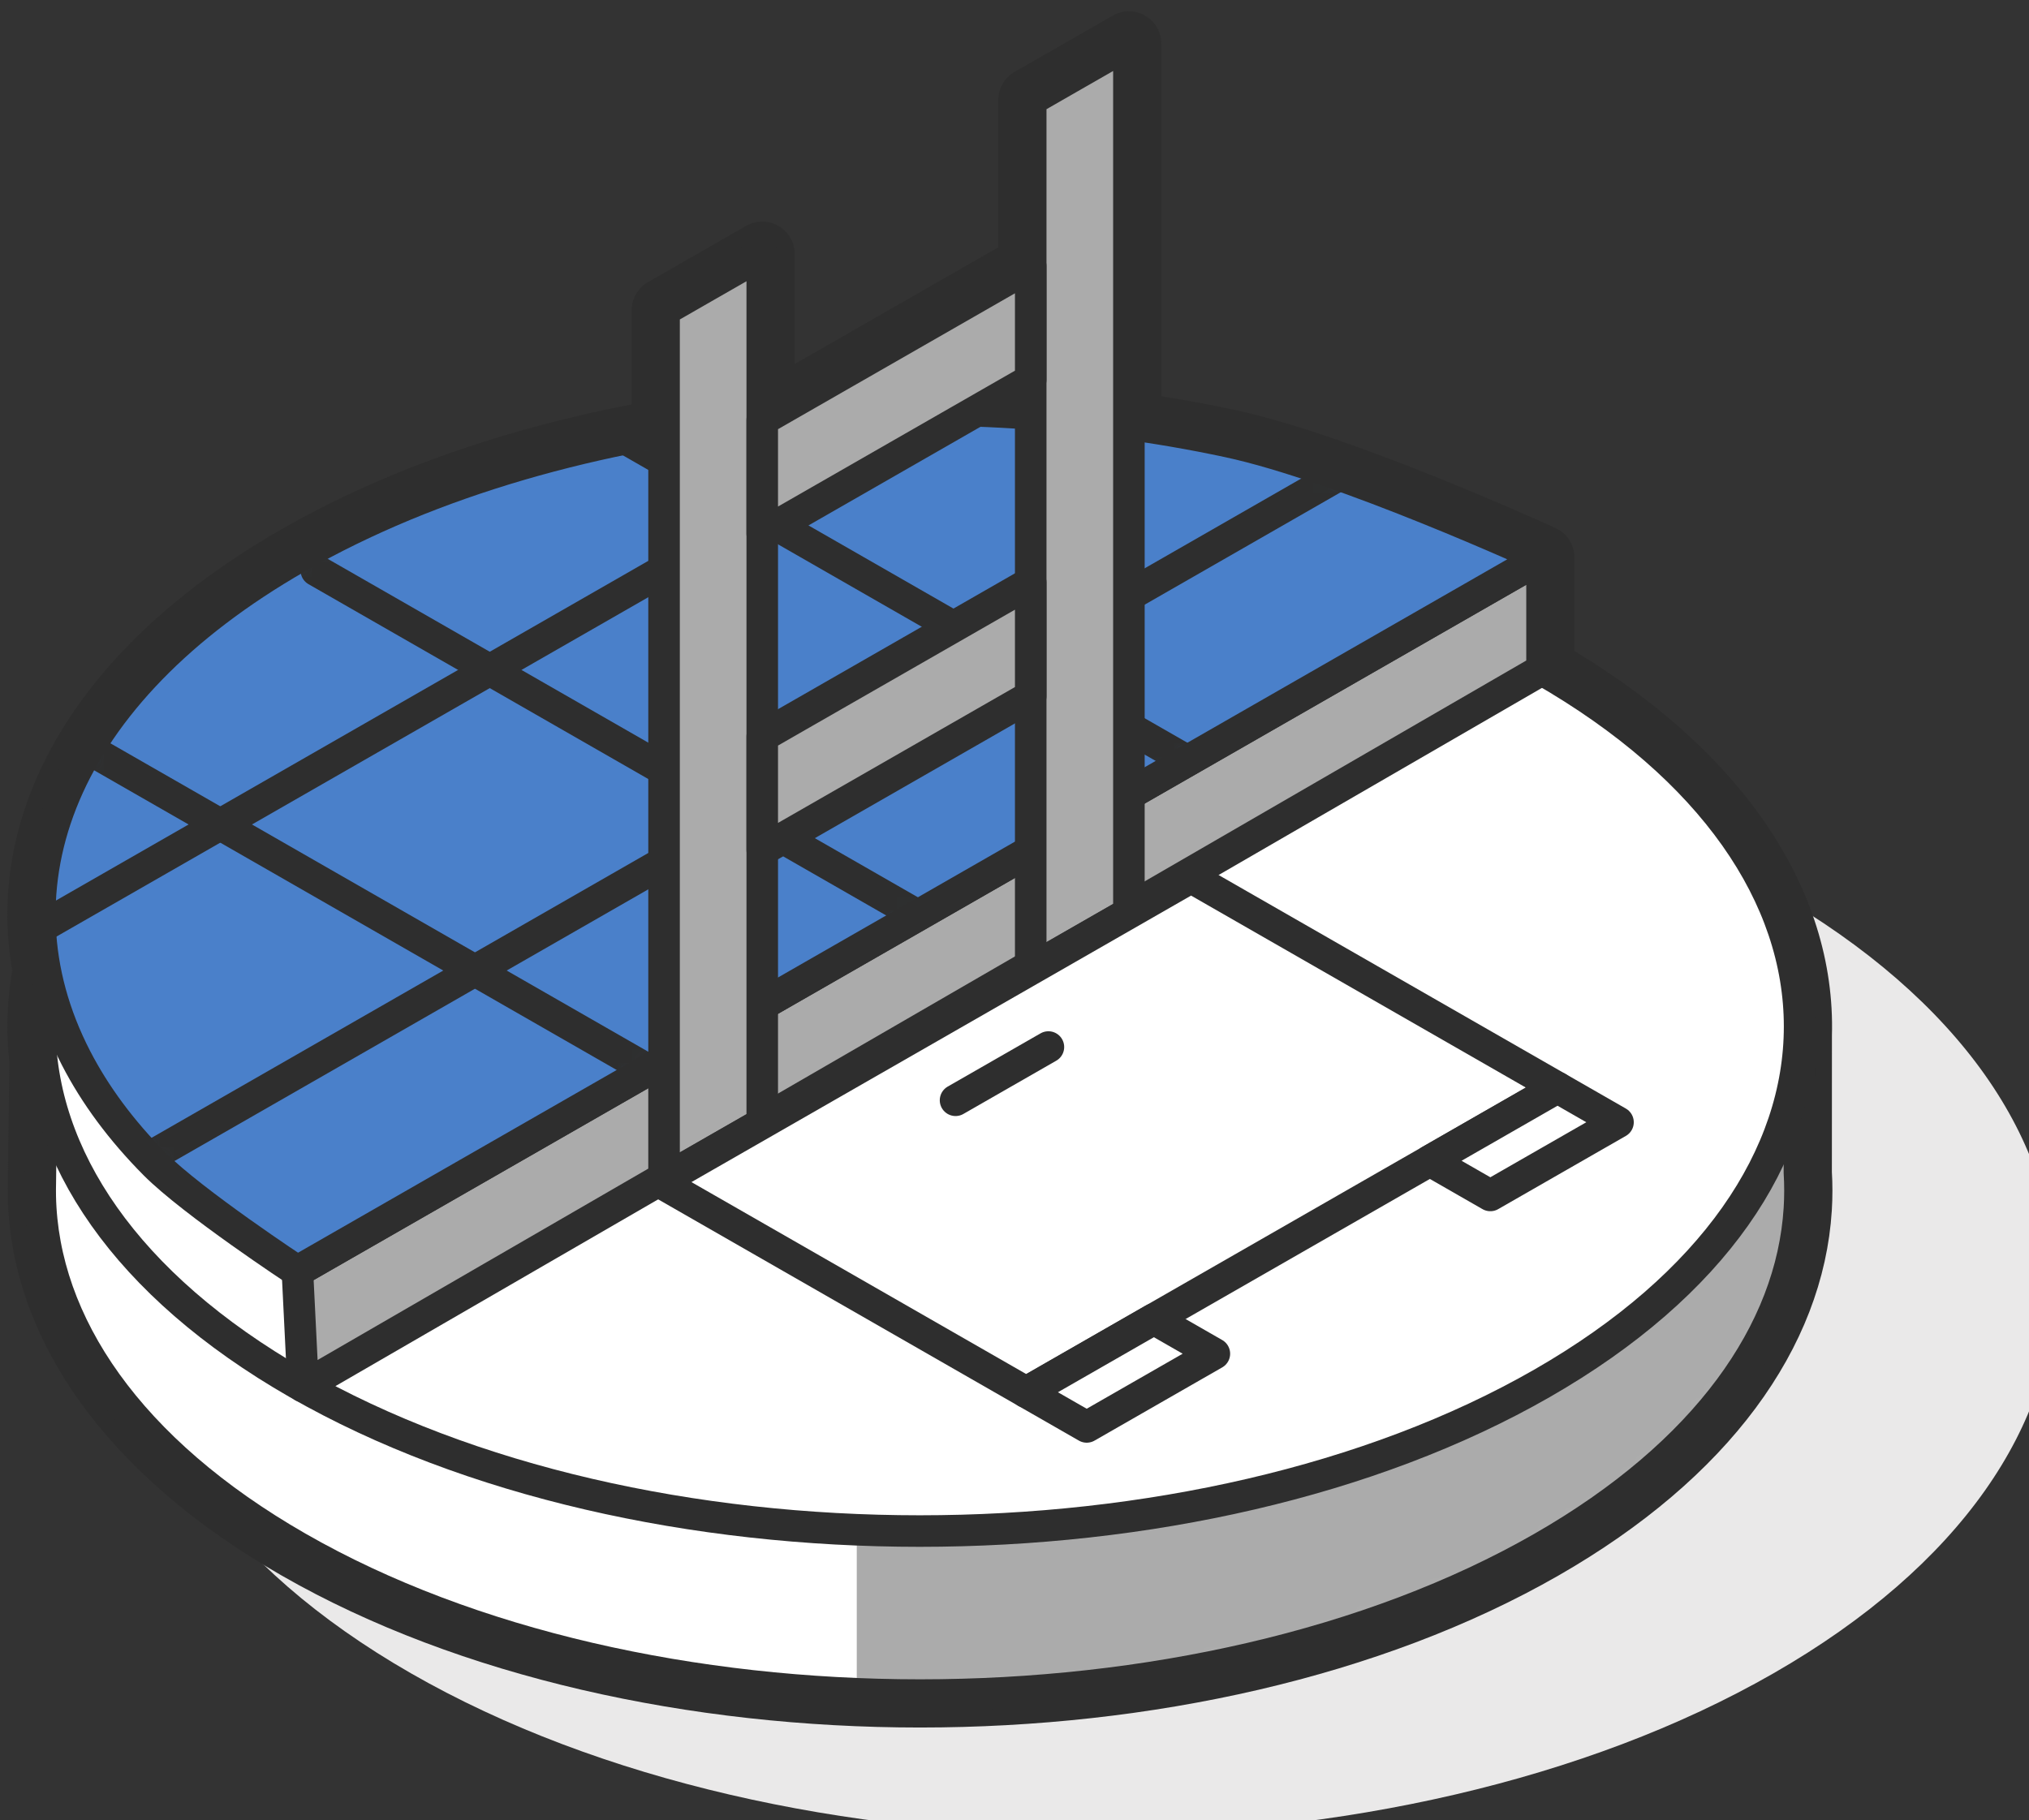
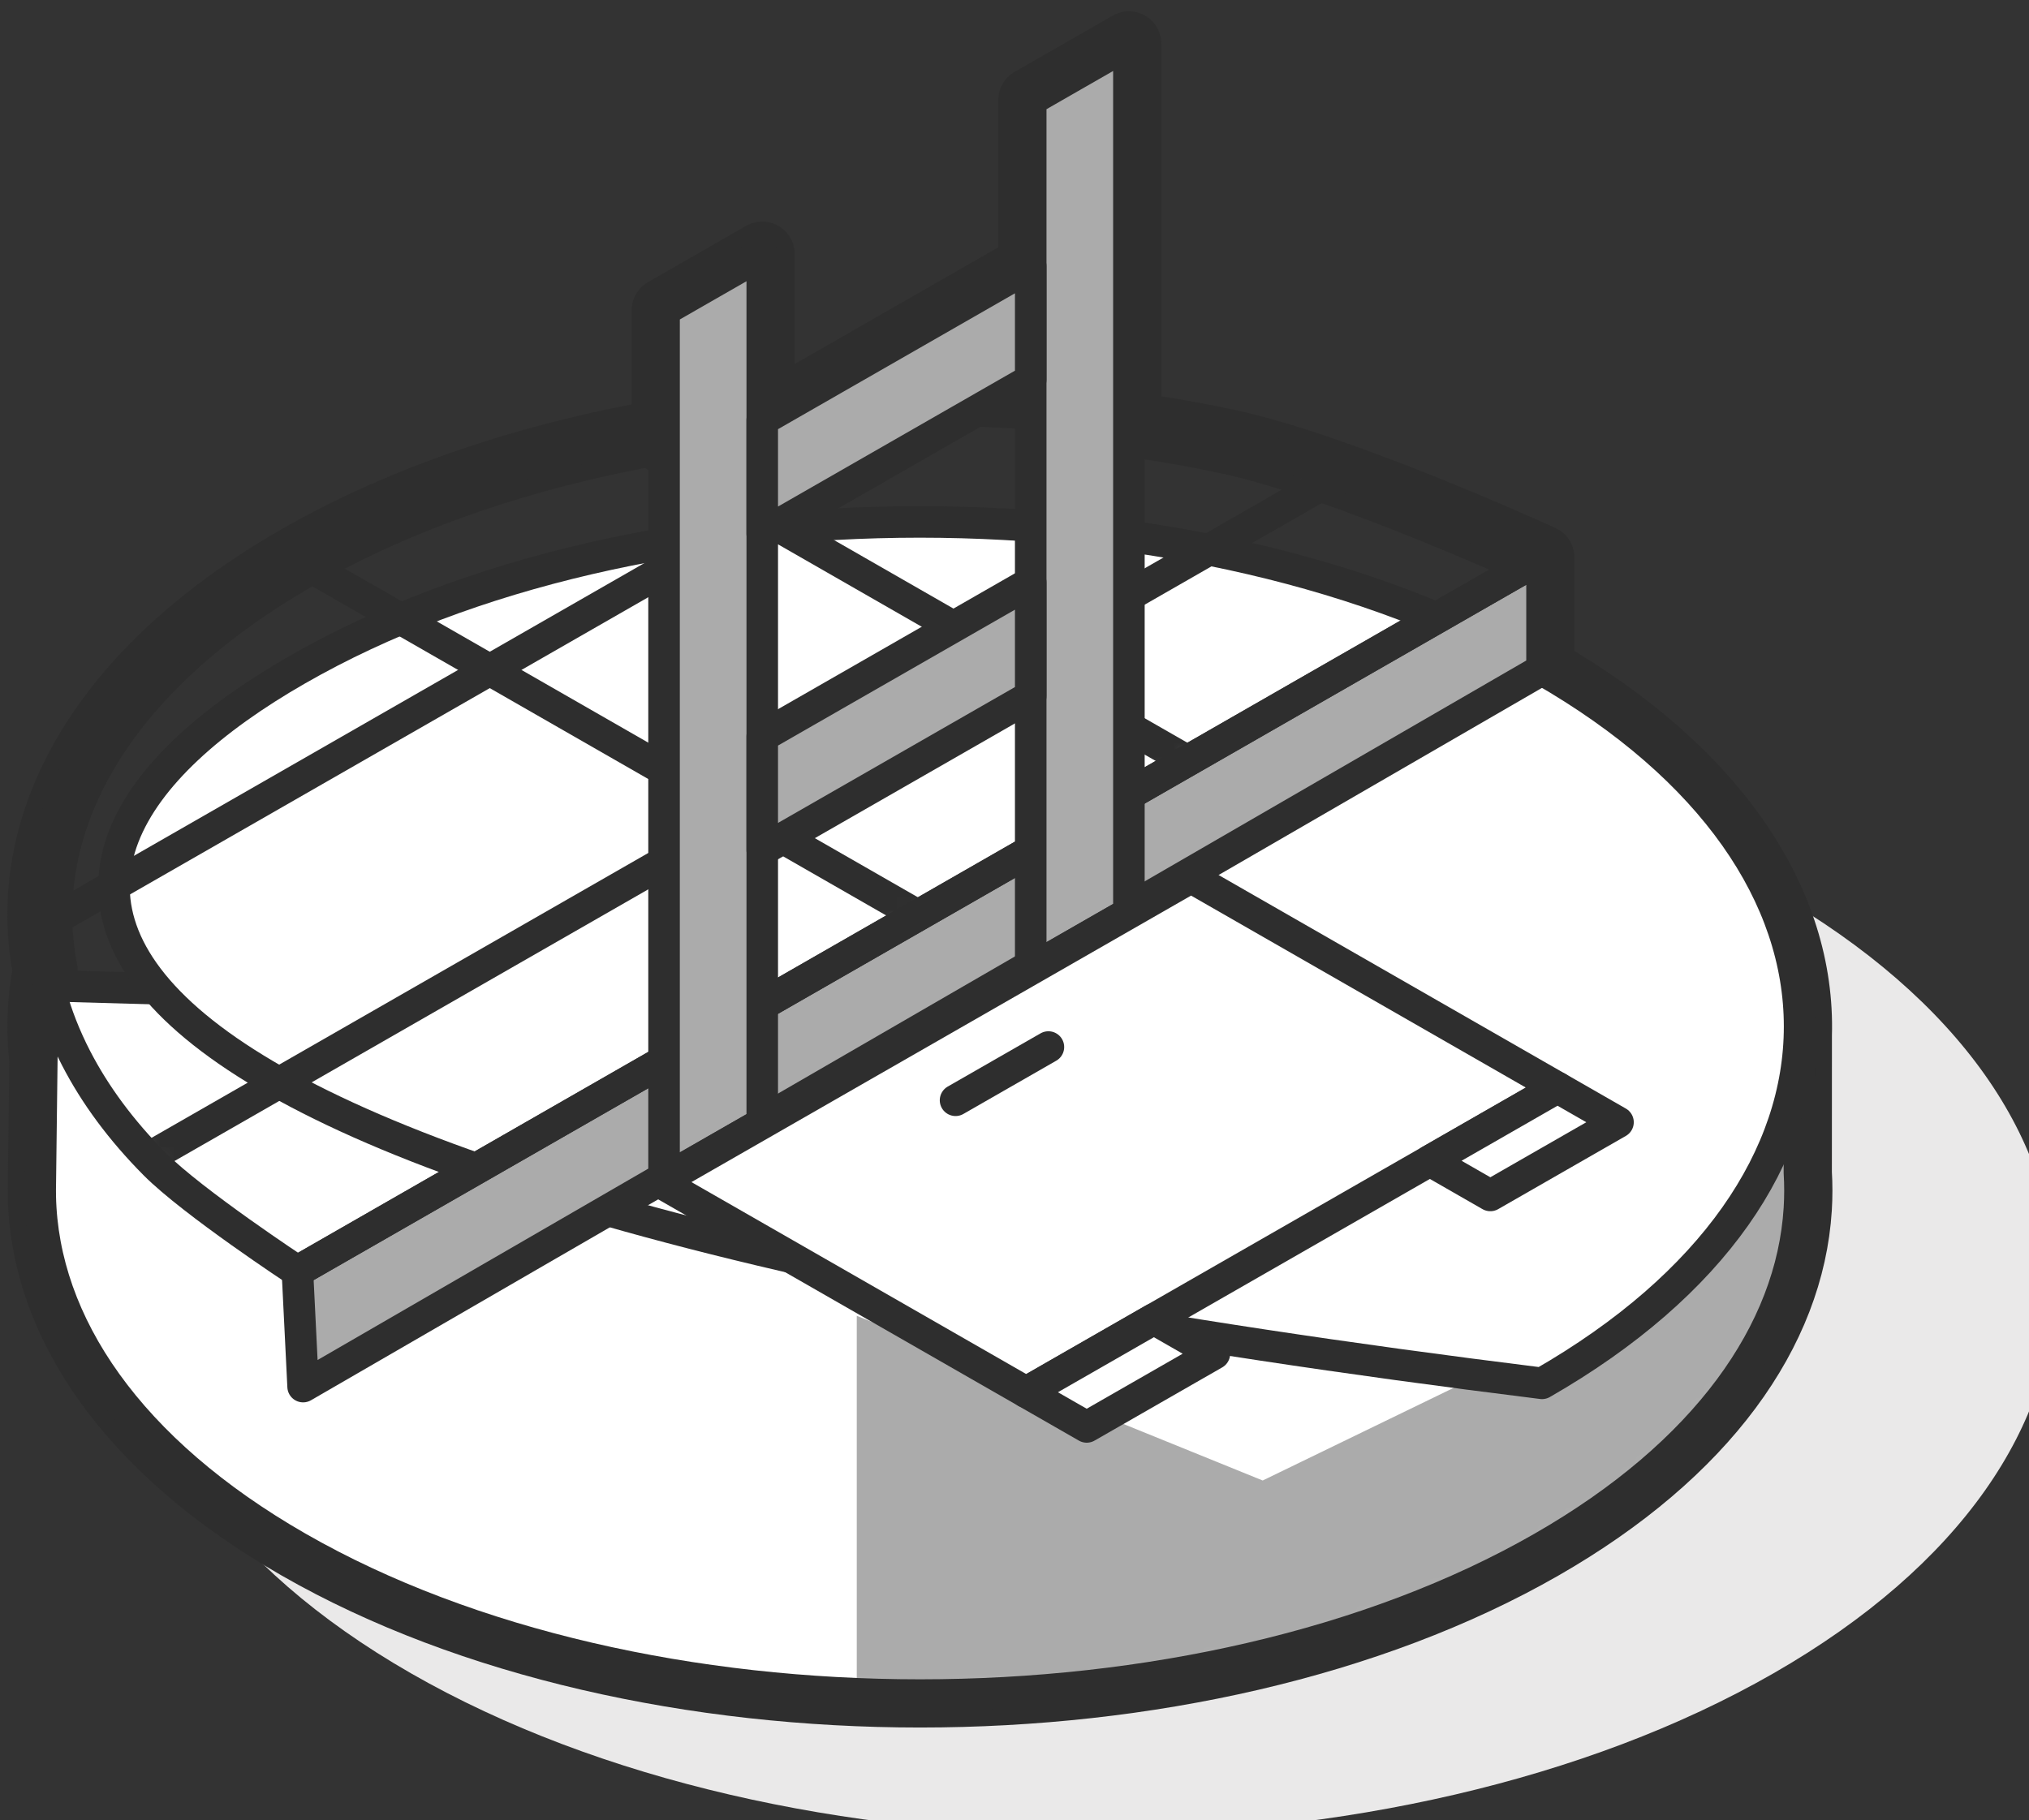
<svg xmlns="http://www.w3.org/2000/svg" width="146" height="131" viewBox="0 0 146 131" fill="none">
  <rect x="0" y="0" width="146" height="131" fill="#333333" stroke="none" />
  <g clip-path="url(#clip0_1466_2819)">
    <path fill-rule="evenodd" clip-rule="evenodd" d="M29.579 64.209C56.631 48.693 100.556 48.693 127.608 64.209C154.66 79.726 154.66 104.92 127.608 120.437C100.556 135.953 56.631 135.953 29.579 120.437C2.527 104.92 2.527 79.726 29.579 64.209Z" fill="#EAE9E9" />
    <path fill-rule="evenodd" clip-rule="evenodd" d="M81.232 30.532C83.647 30.868 86.033 31.288 88.378 31.79C96.616 33.553 110.959 40.129 110.959 40.129V48.195C123.587 55.439 129.763 64.991 129.485 74.493L129.481 84.404C129.533 85.264 129.533 86.125 129.48 86.985C128.931 95.845 122.766 104.612 110.984 111.369C86.271 125.544 46.141 125.544 21.427 111.369C9.261 104.39 3.084 95.269 2.896 86.113C2.89 85.791 2.891 85.468 2.899 85.146L3.008 76.315C2.799 74.521 2.821 72.721 3.074 70.929C3.125 70.567 3.185 70.206 3.255 69.846C1.206 59.254 7.255 48.243 21.401 40.129C29.029 35.754 38.125 32.729 47.783 31.054V22.335L54.849 18.282V30.079L54.995 30.064L55.169 30.047L74.167 19.15V7.202L81.232 3.149V30.532Z" stroke="#2E2E2E" stroke-width="4.67" stroke-miterlimit="1.5" stroke-linecap="round" stroke-linejoin="round" />
    <path fill-rule="evenodd" clip-rule="evenodd" d="M2.899 85.146L3.074 70.929L129.485 74.493L129.481 84.404C129.533 85.264 129.533 86.125 129.48 86.985C128.931 95.845 122.766 104.612 110.984 111.369C86.271 125.544 46.141 125.544 21.427 111.369C9.261 104.39 3.084 95.269 2.896 86.113C2.89 85.791 2.891 85.468 2.899 85.146Z" fill="white" />
    <mask id="mask0_1466_2819" style="mask-type:luminance" maskUnits="userSpaceOnUse" x="2" y="70" width="128" height="53">
      <path d="M2.899 85.146L3.074 70.929L129.485 74.493L129.481 84.404C129.533 85.264 129.533 86.125 129.48 86.985C128.931 95.845 122.766 104.612 110.984 111.369C86.271 125.544 46.141 125.544 21.427 111.369C9.261 104.39 3.084 95.269 2.896 86.113C2.89 85.791 2.891 85.468 2.899 85.146Z" fill="white" />
    </mask>
    <g mask="url(#mask0_1466_2819)">
      <path fill-rule="evenodd" clip-rule="evenodd" d="M61.65 121.907V94.701L90.86 106.556L120.092 92.37L129.485 74.493L129.481 84.404C129.533 85.264 129.533 86.125 129.48 86.985C128.931 95.845 122.766 104.612 110.984 111.369C101.27 116.941 89.174 120.323 76.569 121.514C71.637 121.98 61.65 121.907 61.65 121.907Z" fill="#ABABAB" />
    </g>
    <path fill-rule="evenodd" clip-rule="evenodd" d="M2.899 85.146L3.074 70.929L129.485 74.493L129.481 84.404C129.533 85.264 129.533 86.125 129.48 86.985C128.931 95.845 122.766 104.612 110.984 111.369C86.271 125.544 46.141 125.544 21.427 111.369C9.261 104.39 3.084 95.269 2.896 86.113C2.89 85.791 2.891 85.468 2.899 85.146Z" stroke="#2E2E2E" stroke-width="2.27" stroke-miterlimit="1.5" stroke-linecap="round" stroke-linejoin="round" />
-     <path fill-rule="evenodd" clip-rule="evenodd" d="M21.401 48.195C46.115 34.02 86.245 34.02 110.959 48.195C135.672 62.371 135.672 85.388 110.959 99.563C86.245 113.739 46.115 113.739 21.401 99.563C-3.312 85.388 -3.312 62.371 21.401 48.195Z" fill="white" stroke="#2E2E2E" stroke-width="2.27" stroke-miterlimit="1.5" stroke-linecap="round" stroke-linejoin="round" />
+     <path fill-rule="evenodd" clip-rule="evenodd" d="M21.401 48.195C46.115 34.02 86.245 34.02 110.959 48.195C135.672 62.371 135.672 85.388 110.959 99.563C-3.312 85.388 -3.312 62.371 21.401 48.195Z" fill="white" stroke="#2E2E2E" stroke-width="2.27" stroke-miterlimit="1.5" stroke-linecap="round" stroke-linejoin="round" />
    <path fill-rule="evenodd" clip-rule="evenodd" d="M110.959 48.195V40.129L21.401 91.496L21.811 99.798L110.959 48.195Z" fill="#ABABAB" stroke="#2E2E2E" stroke-width="2.27" stroke-miterlimit="1.5" stroke-linecap="round" stroke-linejoin="round" />
-     <path fill-rule="evenodd" clip-rule="evenodd" d="M21.401 40.129C31.055 34.591 43.061 31.217 55.582 30.006C66.53 28.947 77.872 29.541 88.378 31.79C96.616 33.553 110.959 40.129 110.959 40.129L21.401 91.496C21.401 91.496 13.877 86.546 11.136 83.786C8.718 81.351 6.83 78.789 5.473 76.156C-0.899 63.799 4.411 49.874 21.401 40.129Z" fill="#4A80CA" />
    <mask id="mask1_1466_2819" style="mask-type:luminance" maskUnits="userSpaceOnUse" x="2" y="29" width="109" height="63">
      <path d="M21.401 40.129C31.055 34.591 43.061 31.217 55.582 30.006C66.53 28.947 77.872 29.541 88.378 31.79C96.616 33.553 110.959 40.129 110.959 40.129L21.401 91.496C21.401 91.496 13.877 86.546 11.136 83.786C8.718 81.351 6.83 78.789 5.473 76.156C-0.899 63.799 4.411 49.874 21.401 40.129Z" fill="white" />
    </mask>
    <g mask="url(#mask1_1466_2819)">
      <path d="M85.441 54.765L42.154 29.936" stroke="#2E2E2E" stroke-width="2.27" stroke-miterlimit="1.5" stroke-linecap="round" stroke-linejoin="round" />
      <path d="M66.049 65.888L22.762 41.059" stroke="#2E2E2E" stroke-width="2.27" stroke-miterlimit="1.5" stroke-linecap="round" stroke-linejoin="round" />
-       <path d="M46.657 77.011L6.986 54.256" stroke="#2E2E2E" stroke-width="2.27" stroke-miterlimit="1.5" stroke-linecap="round" stroke-linejoin="round" />
      <path d="M67.857 29.51L2.888 66.775" stroke="#2E2E2E" stroke-width="2.27" stroke-miterlimit="1.5" stroke-linecap="round" stroke-linejoin="round" />
      <path d="M96.713 33.983L10.687 83.326" stroke="#2E2E2E" stroke-width="2.27" stroke-miterlimit="1.5" stroke-linecap="round" stroke-linejoin="round" />
    </g>
    <path fill-rule="evenodd" clip-rule="evenodd" d="M21.401 40.129C31.055 34.591 43.061 31.217 55.582 30.006C66.53 28.947 77.872 29.541 88.378 31.79C96.616 33.553 110.959 40.129 110.959 40.129L21.401 91.496C21.401 91.496 13.877 86.546 11.136 83.786C8.718 81.351 6.83 78.789 5.473 76.156C-0.899 63.799 4.411 49.874 21.401 40.129Z" stroke="#2E2E2E" stroke-width="2.27" stroke-miterlimit="1.5" stroke-linecap="round" stroke-linejoin="round" />
    <path fill-rule="evenodd" clip-rule="evenodd" d="M81.232 3.149L74.167 7.202V69.768L81.232 65.716V3.149Z" fill="#ABABAB" stroke="#2E2E2E" stroke-width="2.27" stroke-miterlimit="1.5" stroke-linecap="round" stroke-linejoin="round" />
    <path fill-rule="evenodd" clip-rule="evenodd" d="M54.849 18.282L47.783 22.335V84.902L54.849 80.849V18.282Z" fill="#ABABAB" stroke="#2E2E2E" stroke-width="2.27" stroke-miterlimit="1.5" stroke-linecap="round" stroke-linejoin="round" />
    <path fill-rule="evenodd" clip-rule="evenodd" d="M54.849 30.231V38.416L74.167 27.336V19.15L54.849 30.231Z" fill="#ABABAB" stroke="#2E2E2E" stroke-width="2.27" stroke-miterlimit="1.5" stroke-linecap="round" stroke-linejoin="round" />
    <path fill-rule="evenodd" clip-rule="evenodd" d="M54.849 53.002V61.187L74.167 50.107V41.921L54.849 53.002Z" fill="#ABABAB" stroke="#2E2E2E" stroke-width="2.27" stroke-miterlimit="1.5" stroke-linecap="round" stroke-linejoin="round" />
    <path fill-rule="evenodd" clip-rule="evenodd" d="M85.705 63.15L47.474 85.079L73.844 100.204L112.075 78.275L85.705 63.15Z" fill="white" stroke="#2E2E2E" stroke-width="2.27" stroke-miterlimit="1.5" stroke-linecap="round" stroke-linejoin="round" />
    <path fill-rule="evenodd" clip-rule="evenodd" d="M83.03 94.935L73.844 100.204L78.196 102.7L87.382 97.431L83.03 94.935Z" fill="white" stroke="#2E2E2E" stroke-width="2.27" stroke-miterlimit="1.5" stroke-linecap="round" stroke-linejoin="round" />
    <path fill-rule="evenodd" clip-rule="evenodd" d="M112.075 78.275L102.889 83.544L107.24 86.04L116.426 80.771L112.075 78.275Z" fill="white" stroke="#2E2E2E" stroke-width="2.27" stroke-miterlimit="1.5" stroke-linecap="round" stroke-linejoin="round" />
    <path d="M75.44 75.358L68.758 79.19" stroke="#2E2E2E" stroke-width="2.27" stroke-miterlimit="1.5" stroke-linecap="round" stroke-linejoin="round" />
  </g>
  <defs>
    <clipPath id="clip0_1466_2819">
      <rect width="148" height="132" fill="white" transform="translate(0.5 0.185)" />
    </clipPath>
  </defs>
</svg>